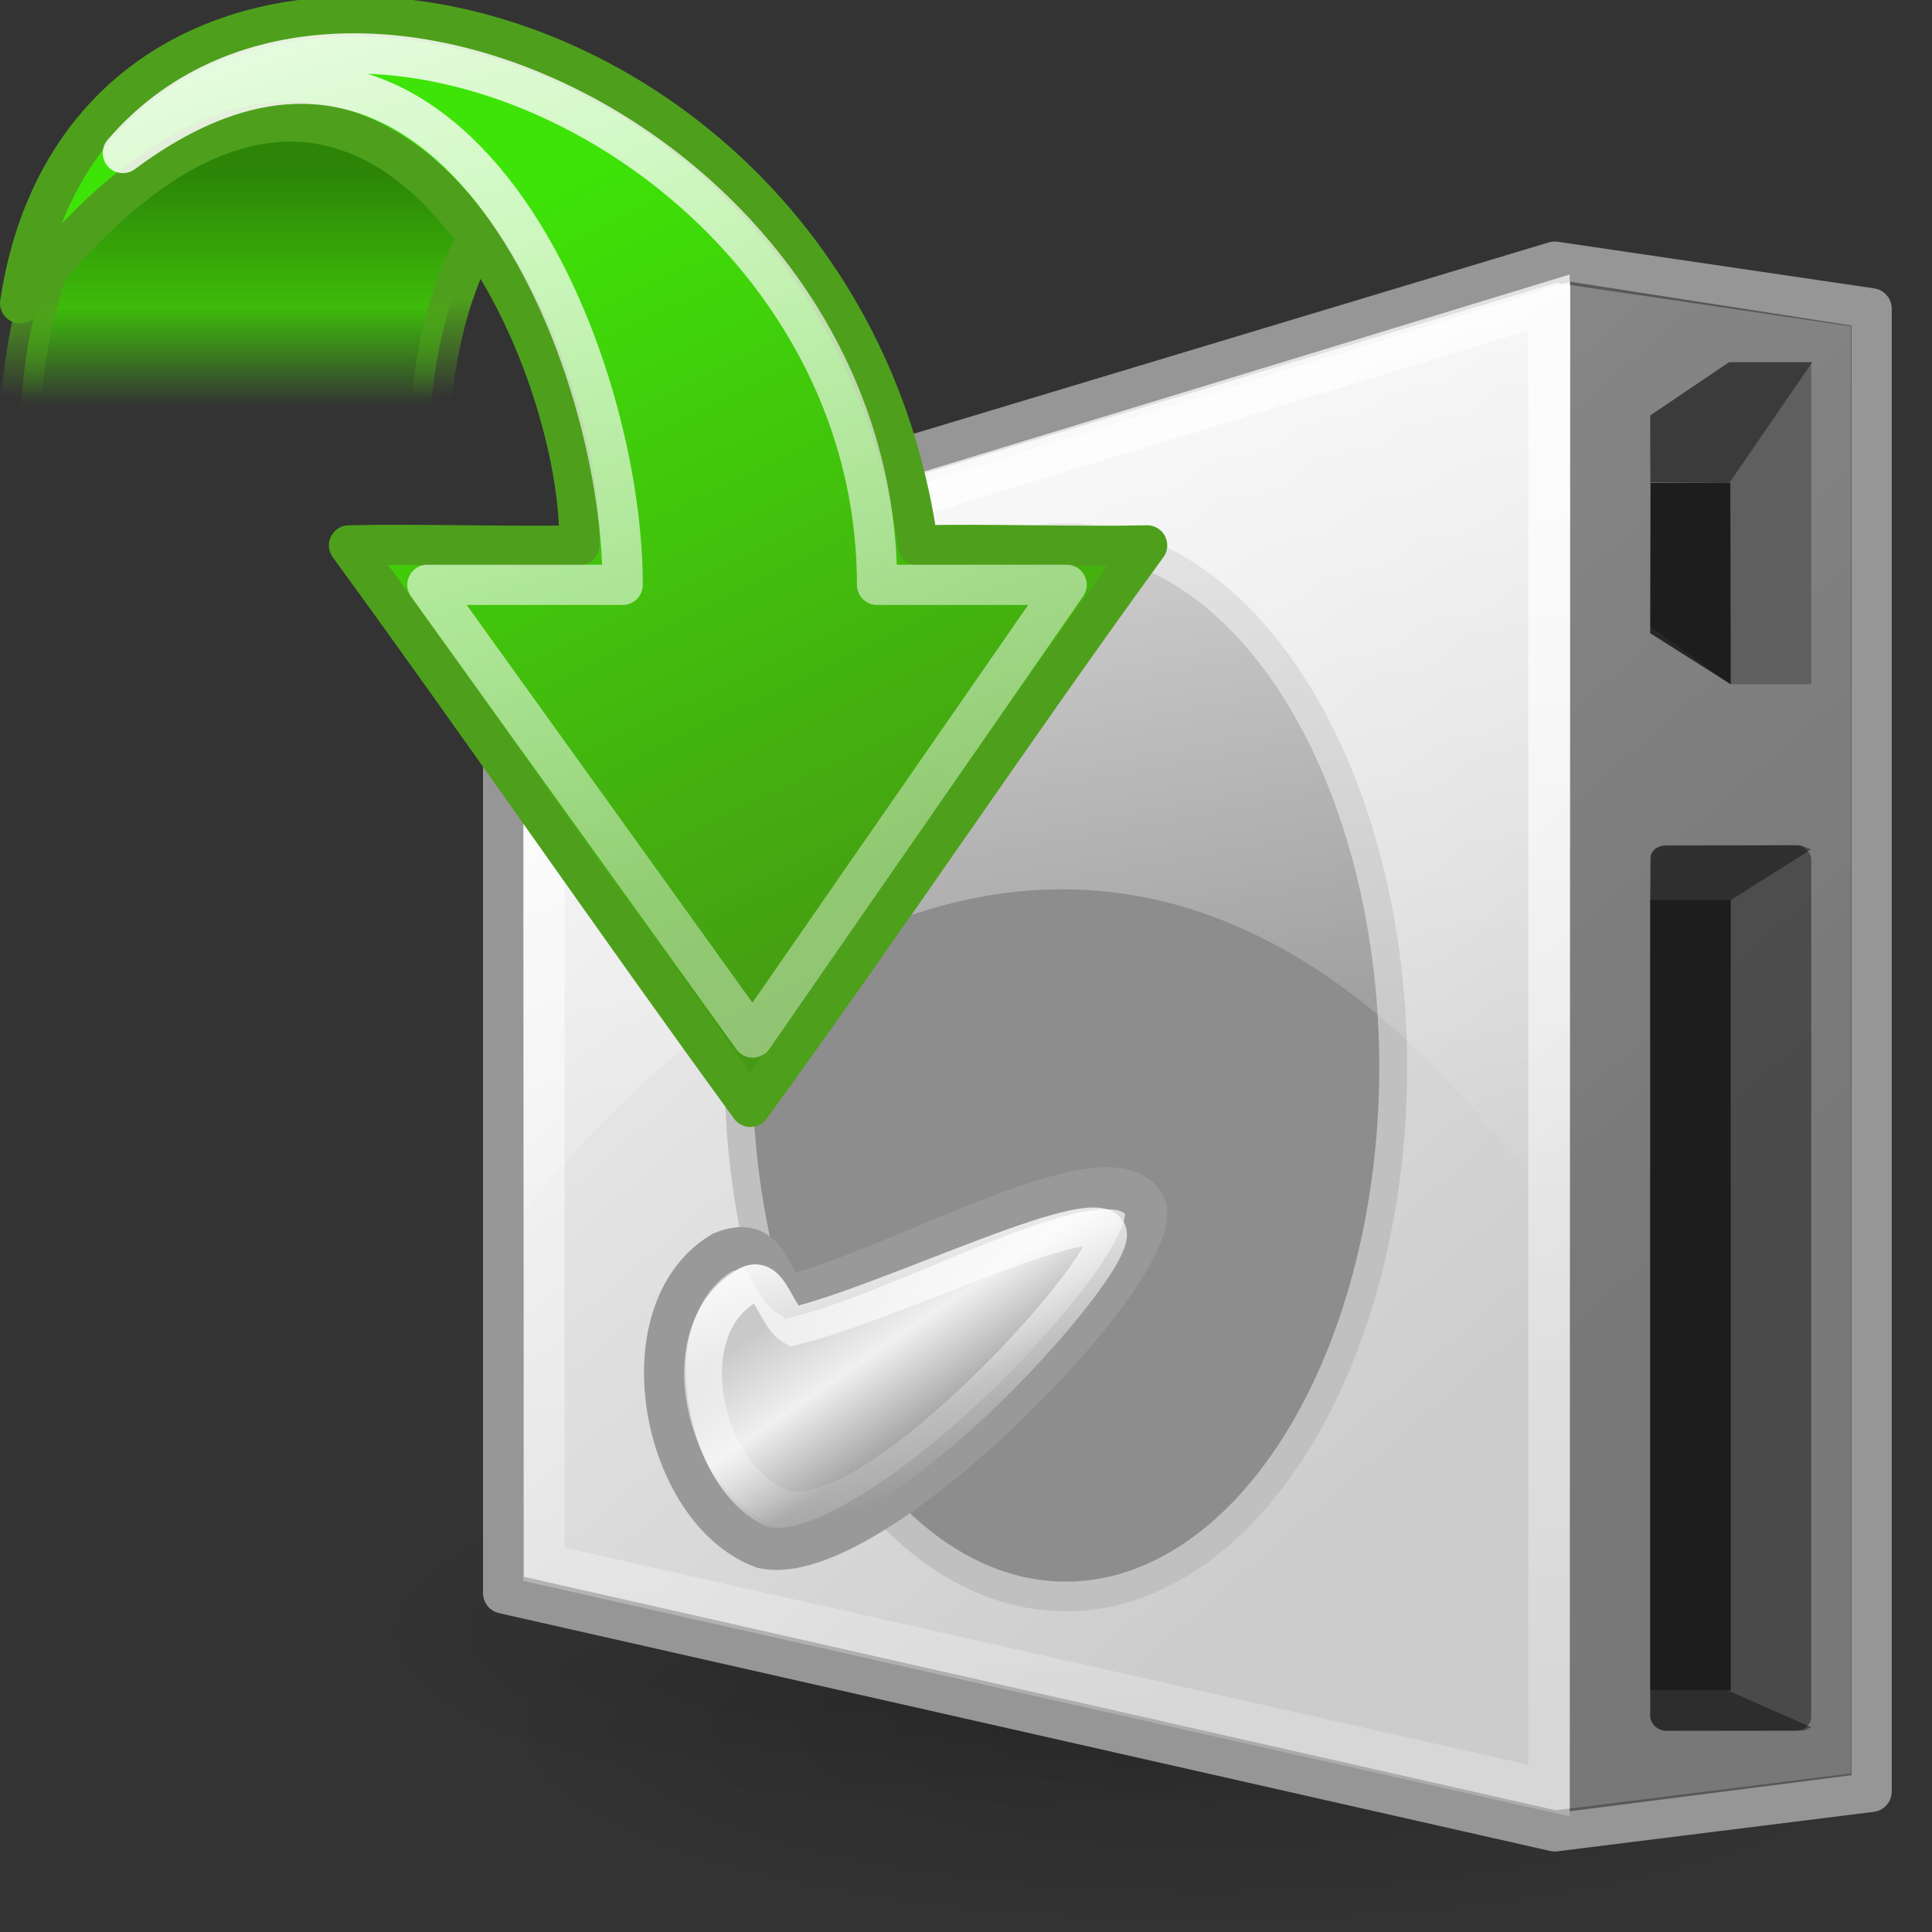
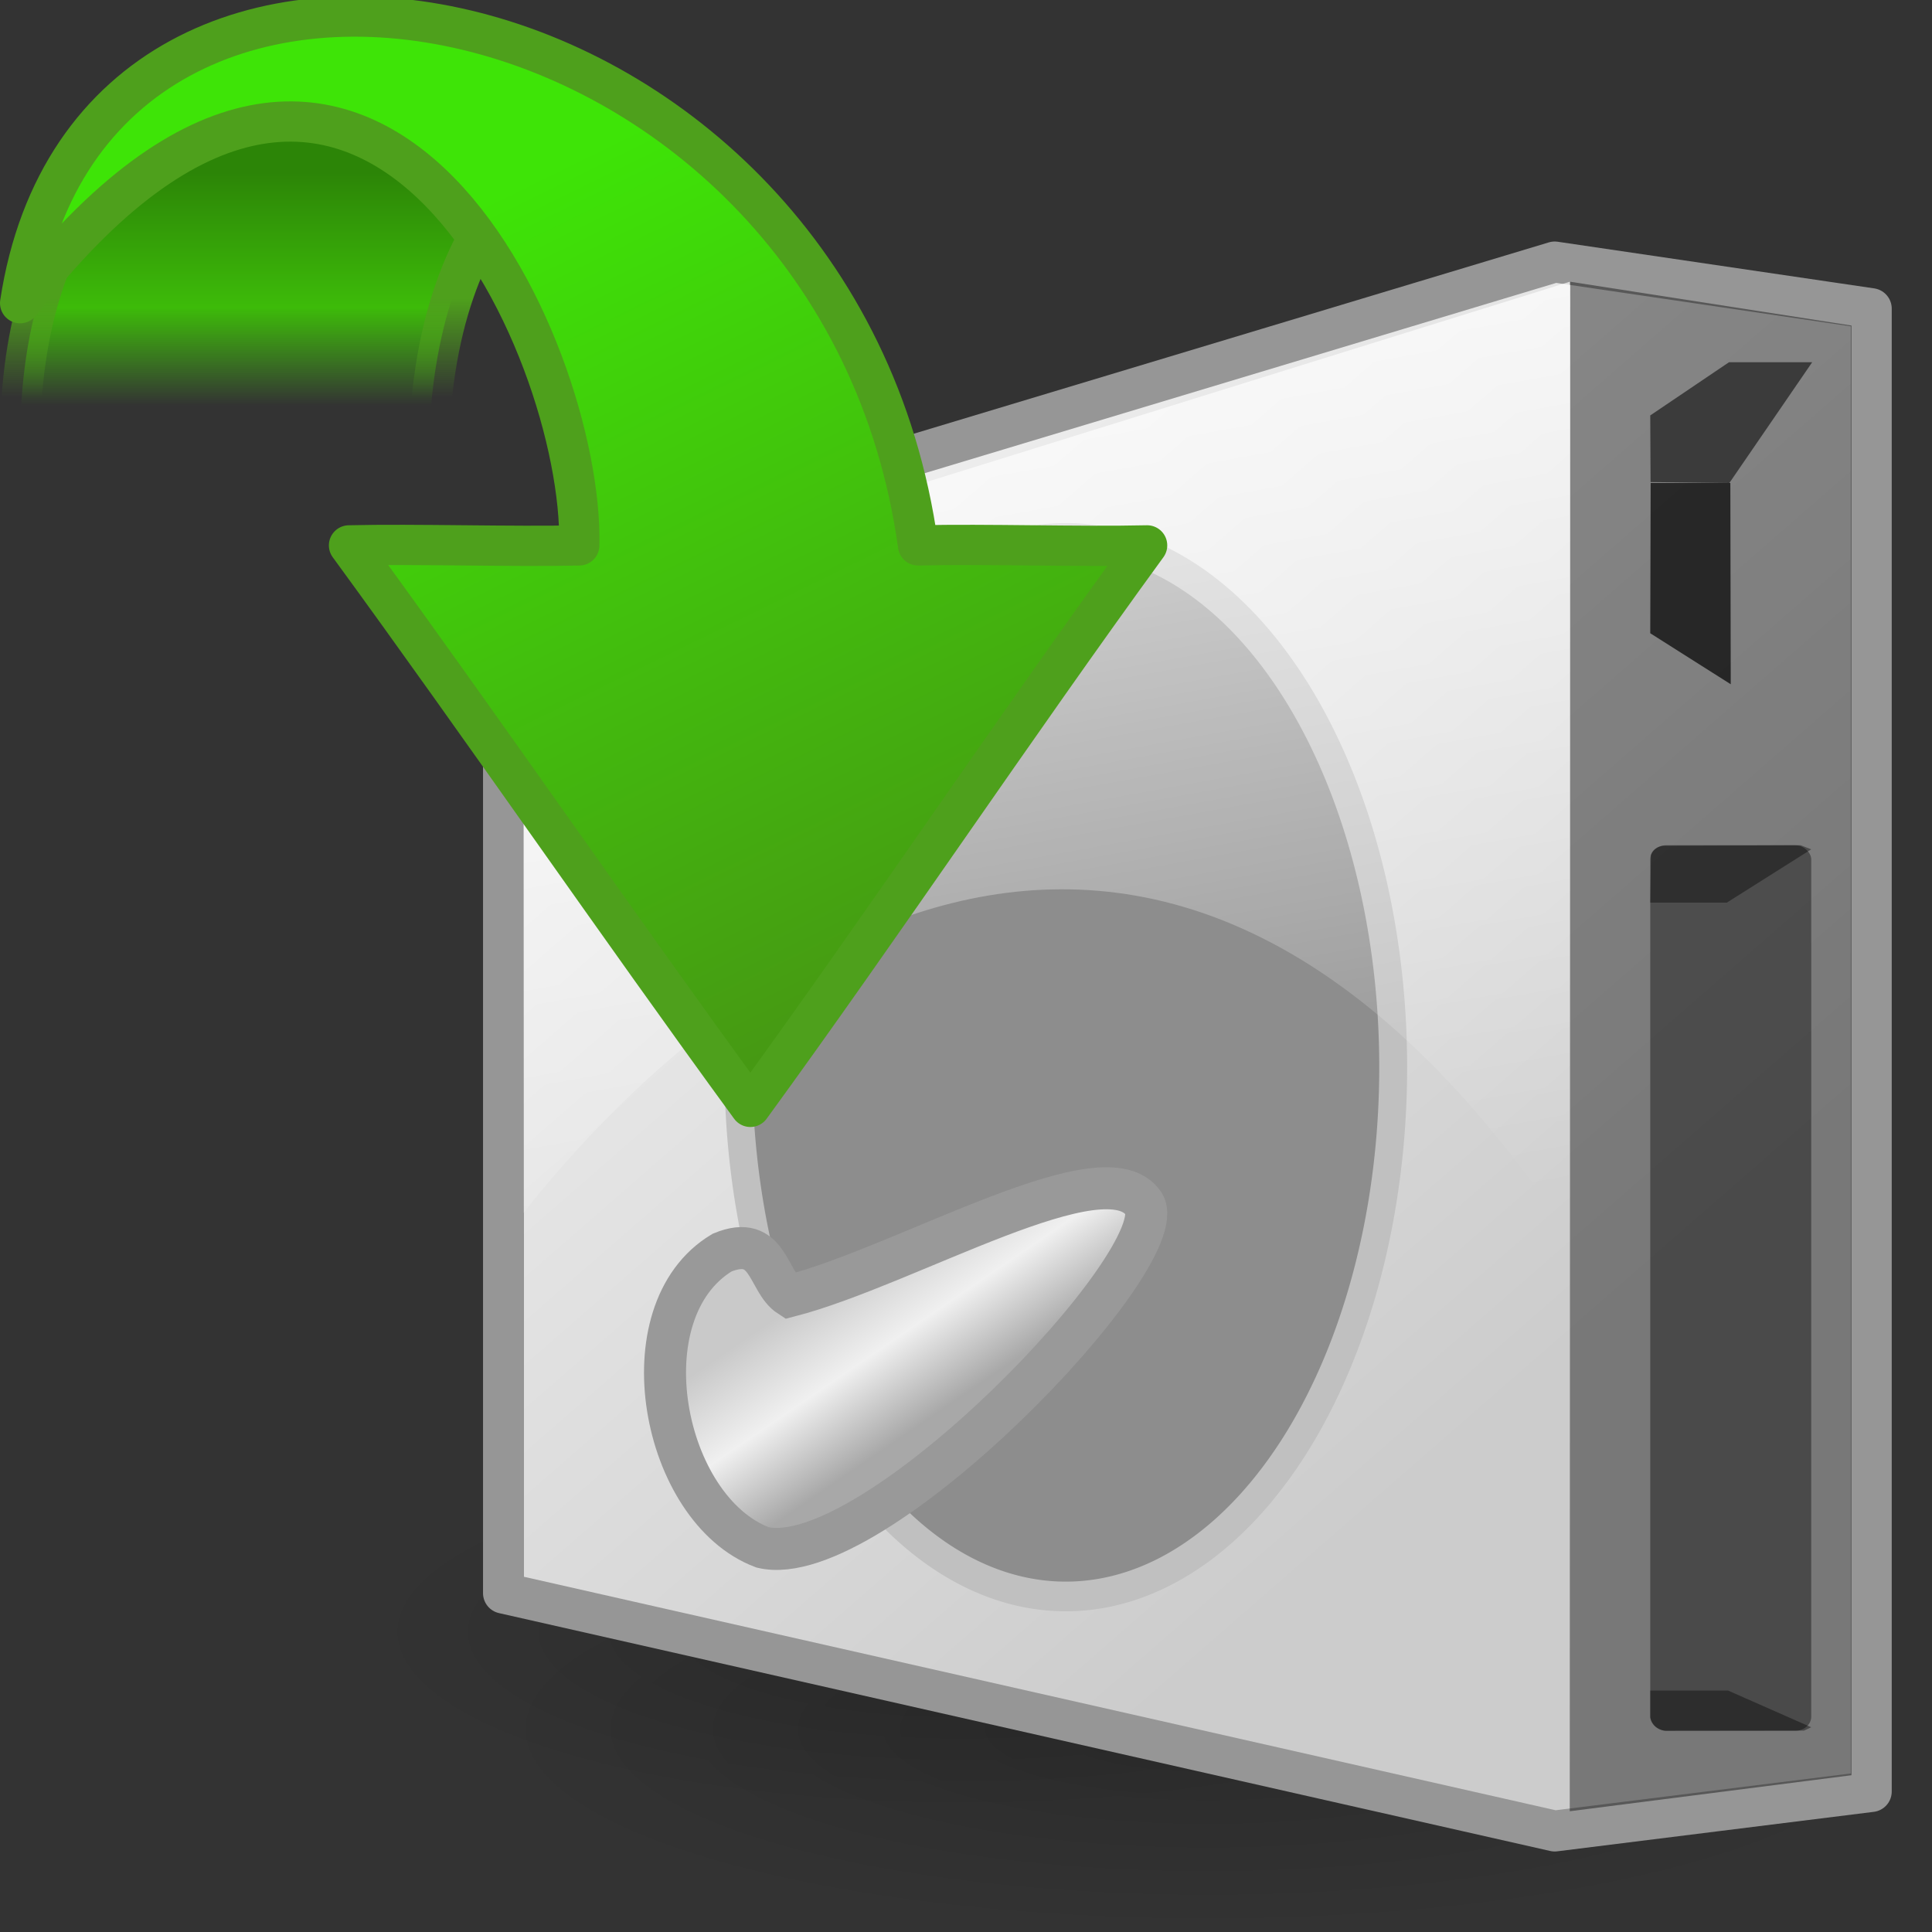
<svg xmlns="http://www.w3.org/2000/svg" xmlns:ns1="http://inkscape.sourceforge.net/DTD/sodipodi-0.dtd" xmlns:ns2="http://www.inkscape.org/namespaces/inkscape" xmlns:xlink="http://www.w3.org/1999/xlink" width="48" height="48" id="svg2" ns1:version="0.32" ns2:version="0.43+devel" ns1:docbase="/home/silvestre/Desktop/Neu/scalable/actions" ns1:docname="document-save.svg" version="1.0">
  <rect width="100%" height="100%" fill="#333333" stroke="none" />
  <defs id="defs4">
    <linearGradient id="linearGradient4251">
      <stop id="stop4253" offset="0" style="stop-color:#efefef;stop-opacity:1" />
      <stop id="stop4255" offset="1" style="stop-color:#cccccc;stop-opacity:1" />
    </linearGradient>
    <linearGradient ns2:collect="always" id="linearGradient4241">
      <stop style="stop-color:#ffffff;stop-opacity:1;" offset="0" id="stop4243" />
      <stop style="stop-color:#ffffff;stop-opacity:0;" offset="1" id="stop4245" />
    </linearGradient>
    <linearGradient ns2:collect="always" id="linearGradient4231">
      <stop style="stop-color:#ffffff;stop-opacity:1;" offset="0" id="stop4233" />
      <stop style="stop-color:#ffffff;stop-opacity:0.294" offset="1" id="stop4235" />
    </linearGradient>
    <linearGradient id="linearGradient10903">
      <stop style="stop-color:#000000;stop-opacity:0.167;" offset="0" id="stop10905" />
      <stop style="stop-color:#000000;stop-opacity:0;" offset="1" id="stop10907" />
    </linearGradient>
    <linearGradient id="linearGradient4963">
      <stop style="stop-color:#ffffff;stop-opacity:0.823;" offset="0" id="stop4965" />
      <stop style="stop-color:#ffffff;stop-opacity:0;" offset="1" id="stop4967" />
    </linearGradient>
    <linearGradient id="linearGradient4953">
      <stop style="stop-color:#c9c9c9;stop-opacity:1;" offset="0" id="stop4955" />
      <stop id="stop4249" offset="0.5" style="stop-color:#f0f0f0;stop-opacity:1;" />
      <stop style="stop-color:#a8a8a8;stop-opacity:1;" offset="1" id="stop4957" />
    </linearGradient>
    <radialGradient ns2:collect="always" xlink:href="#linearGradient10903" id="radialGradient10935" gradientUnits="userSpaceOnUse" gradientTransform="matrix(1,0,0,0.272,5.375905e-15,81.721)" cx="54.978" cy="112.267" fx="54.978" fy="112.267" r="50.028" />
    <radialGradient ns2:collect="always" xlink:href="#linearGradient10903" id="radialGradient10937" gradientUnits="userSpaceOnUse" gradientTransform="matrix(1,0,0,0.272,-2.245599e-15,81.721)" cx="54.978" cy="112.267" fx="54.978" fy="112.267" r="50.028" />
    <linearGradient ns2:collect="always" xlink:href="#linearGradient4963" id="linearGradient10983" gradientUnits="userSpaceOnUse" x1="42.745" y1="17.004" x2="52.664" y2="70.376" gradientTransform="matrix(0.496,0,0,0.483,-0.117,-2.12)" />
    <linearGradient ns2:collect="always" xlink:href="#linearGradient4953" id="linearGradient10986" gradientUnits="userSpaceOnUse" x1="41.842" y1="70.064" x2="46.392" y2="77.228" gradientTransform="matrix(0.472,0,0,0.508,1.993,-4.538)" />
    <linearGradient ns2:collect="always" xlink:href="#linearGradient4251" id="linearGradient10991" gradientUnits="userSpaceOnUse" x1="27.268" y1="40.856" x2="67.308" y2="85.727" gradientTransform="matrix(0.483,0,0,0.472,0.55,-1.733)" />
    <linearGradient ns2:collect="always" xlink:href="#linearGradient4231" id="linearGradient4237" x1="9.5" y1="35" x2="9.5" y2="113.514" gradientUnits="userSpaceOnUse" gradientTransform="matrix(0.371,0,0,0.359,9.98,2.566)" />
    <linearGradient ns2:collect="always" xlink:href="#linearGradient4241" id="linearGradient4247" x1="21.194" y1="77.51" x2="26.805" y2="98.452" gradientUnits="userSpaceOnUse" gradientTransform="matrix(0.326,0,0,0.338,12.386,4.311)" />
    <linearGradient id="linearGradient2201">
      <stop style="stop-color:#479214;stop-opacity:1" offset="0" id="stop2203" />
      <stop style="stop-color:#3ee407;stop-opacity:1" offset="1" id="stop2205" />
    </linearGradient>
    <linearGradient id="linearGradient5714" ns2:collect="always">
      <stop id="stop5716" offset="0" style="stop-color:white;stop-opacity:0.914" />
      <stop id="stop5718" offset="1" style="stop-color:white;stop-opacity:0.408" />
    </linearGradient>
    <linearGradient id="linearGradient6549">
      <stop id="stop6551" offset="0" style="stop-color:#41c20c;stop-opacity:0;" />
      <stop style="stop-color:#3dbb09;stop-opacity:1;" offset="0.421" id="stop6557" />
      <stop id="stop6553" offset="1" style="stop-color:#2c8507;stop-opacity:1" />
    </linearGradient>
    <linearGradient id="linearGradient6559" ns2:collect="always">
      <stop id="stop6561" offset="0" style="stop-color:#4ea01c;stop-opacity:1;" />
      <stop id="stop6563" offset="1" style="stop-color:#4ea01c;stop-opacity:0;" />
    </linearGradient>
    <linearGradient ns2:collect="always" xlink:href="#linearGradient5714" id="linearGradient4018" gradientUnits="userSpaceOnUse" gradientTransform="matrix(0,0.757,-0.713,0,31.135,-5.621)" x1="3.449" y1="27.568" x2="36.619" y2="17.625" />
    <linearGradient ns2:collect="always" xlink:href="#linearGradient2201" id="linearGradient4021" gradientUnits="userSpaceOnUse" gradientTransform="matrix(0,-0.471,-0.464,0,31.283,-17.107)" x1="-93.517" y1="19.254" x2="-47.05" y2="41.684" />
    <linearGradient ns2:collect="always" xlink:href="#linearGradient6549" id="linearGradient4027" gradientUnits="userSpaceOnUse" gradientTransform="matrix(0.807,0,0,0.867,-6.152,-6.406)" x1="15.125" y1="19.011" x2="15.125" y2="12.332" />
    <linearGradient ns2:collect="always" xlink:href="#linearGradient6559" id="linearGradient4029" gradientUnits="userSpaceOnUse" gradientTransform="matrix(0.778,0,0,0.729,-5.336,-5.151)" x1="21.744" y1="17.24" x2="21.744" y2="20.607" />
  </defs>
  <ns1:namedview id="base" pagecolor="#ffffff" bordercolor="#666666" borderopacity="1.0" ns2:pageopacity="0.0" ns2:pageshadow="2" ns2:zoom="1" ns2:cx="24" ns2:cy="24" ns2:document-units="px" ns2:current-layer="layer1" ns2:window-width="823" ns2:window-height="536" ns2:window-x="0" ns2:window-y="22" showguides="true" ns2:guide-bbox="true" ns2:showpageshadow="false" width="48px" height="48px" showgrid="false" showborder="false" />
  <g ns2:label="Layer 1" ns2:groupmode="layer" id="layer1">
    <path ns1:type="arc" style="opacity:1;color:black;fill:url(#radialGradient10935);fill-opacity:1;fill-rule:evenodd;stroke:none;stroke-width:0.5;stroke-linecap:round;stroke-linejoin:round;marker:none;marker-start:none;marker-mid:none;marker-end:none;stroke-miterlimit:4;stroke-dasharray:none;stroke-dashoffset:0;stroke-opacity:1;visibility:visible;display:inline;overflow:visible" id="path10911" ns1:cx="54.977551" ns1:cy="112.26688" ns1:rx="50.027805" ns1:ry="13.611806" d="M 105.005 112.267 A 50.028 13.612 0 1 1  4.95,112.267 A 50.028 13.612 0 1 1  105.005 112.267 z" transform="matrix(0.298,0,0,0.331,7.526,3.385)" />
    <path ns1:type="arc" style="opacity:1;color:black;fill:url(#radialGradient10937);fill-opacity:1;fill-rule:evenodd;stroke:none;stroke-width:0.5;stroke-linecap:round;stroke-linejoin:round;marker:none;marker-start:none;marker-mid:none;marker-end:none;stroke-miterlimit:4;stroke-dasharray:none;stroke-dashoffset:0;stroke-opacity:1;visibility:visible;display:inline;overflow:visible" id="path10901" ns1:cx="54.977551" ns1:cy="112.26688" ns1:rx="50.027805" ns1:ry="13.611806" d="M 105.005 112.267 A 50.028 13.612 0 1 1  4.95,112.267 A 50.028 13.612 0 1 1  105.005 112.267 z" transform="matrix(0.36,0,0,0.367,10.219,1.761)" />
    <path style="fill:url(#linearGradient10991);fill-opacity:1;fill-rule:evenodd;stroke:#969696;stroke-width:1.017;stroke-linecap:round;stroke-linejoin:round;stroke-miterlimit:4;stroke-dasharray:none;stroke-opacity:1" d="M 12.509,14.378 L 38.626,6.509 L 46.491,7.668 L 46.491,44.51 L 38.626,45.491 L 12.509,39.581 L 12.509,14.378 z " id="path1306" ns1:nodetypes="ccccccc" />
    <path style="fill:black;fill-opacity:0.412;fill-rule:evenodd;stroke:none;stroke-width:0.25pt;stroke-linecap:butt;stroke-linejoin:miter;stroke-opacity:1" d="M 39.014,7 L 39,45 L 46,44.105 L 46,8.088 L 39.014,7 z " id="path2761" ns1:nodetypes="ccccc" />
    <path ns1:type="arc" style="opacity:1;color:black;fill:#8d8d8d;fill-opacity:1;fill-rule:evenodd;stroke:silver;stroke-width:1.589;stroke-linecap:round;stroke-linejoin:round;marker:none;marker-start:none;marker-mid:none;marker-end:none;stroke-miterlimit:4;stroke-dasharray:none;stroke-dashoffset:0;stroke-opacity:1;visibility:visible;display:inline;overflow:visible" id="path4223" ns1:cx="48.17712" ns1:cy="57.623615" ns1:rx="18.656826" ns1:ry="28.339483" d="M 66.834 57.624 A 18.657 28.339 0 1 1  29.52,57.624 A 18.657 28.339 0 1 1  66.834 57.624 z" transform="matrix(0.436,0,0,0.464,5.474,-0.223)" />
    <path style="fill:url(#linearGradient10986);fill-opacity:1;fill-rule:evenodd;stroke:#999;stroke-width:1.044;stroke-linecap:butt;stroke-linejoin:miter;stroke-miterlimit:4;stroke-dasharray:none;stroke-opacity:1" d="M 17.941,31.12 C 15.506,32.581 16.445,37.503 18.945,38.444 C 21.689,39.097 29.186,31.24 28.424,29.919 C 27.494,28.459 22.55,31.44 19.614,32.201 C 19.056,31.84 19.112,30.64 17.941,31.12 z " id="path4225" ns1:nodetypes="ccccc" />
    <path style="fill:url(#linearGradient10983);fill-opacity:1;fill-rule:evenodd;stroke:none;stroke-width:0.25pt;stroke-linecap:butt;stroke-linejoin:miter;stroke-opacity:1" d="M 13,15.094 L 13,30.142 C 17.333,24.632 28.459,14.904 39,30.712 L 39,7 L 13,15.094 z " id="path4961" ns1:nodetypes="ccccc" />
-     <path style="fill:#5f5f5f;fill-opacity:1;fill-rule:evenodd;stroke:none;stroke-width:0.235;stroke-linecap:round;stroke-linejoin:round;stroke-miterlimit:4;stroke-dasharray:none;stroke-opacity:1" d="M 42.987,9 L 41,10.438 L 41,12.835 L 41,13.165 L 41,15.562 L 42.987,17 L 45,17 L 45,13.165 L 45,12.835 L 45,9 L 42.987,9 z " id="path4975" ns1:nodetypes="ccccccccccc" />
    <path style="fill:black;fill-opacity:0.696;fill-rule:evenodd;stroke:none;stroke-width:0.25pt;stroke-linecap:butt;stroke-linejoin:miter;stroke-opacity:1" d="M 42.99,12 L 41.01,12 L 41,15.733 L 43,17 L 42.99,12 z " id="path6437" ns1:nodetypes="ccccc" />
    <rect style="opacity:1;color:black;fill:black;fill-opacity:0.38;fill-rule:evenodd;stroke:none;stroke-width:0.273;stroke-linecap:round;stroke-linejoin:round;marker:none;marker-start:none;marker-mid:none;marker-end:none;stroke-miterlimit:4;stroke-dasharray:none;stroke-dashoffset:0;stroke-opacity:1;visibility:visible;display:inline;overflow:visible" id="rect7170" width="4" height="22" x="41" y="21" rx="0.394" ry="0.351" />
    <path style="fill:black;fill-opacity:0.388;fill-rule:evenodd;stroke:none;stroke-width:0.25pt;stroke-linecap:butt;stroke-linejoin:miter;stroke-opacity:1" d="M 42.903,22.425 L 45,21.101 L 44.738,21 L 41.363,21.013 C 41.274,21.01 41.078,21.053 41.017,21.241 L 41,22.425 L 42.903,22.425 z " id="path9405" ns1:nodetypes="ccccccc" />
    <path style="fill:black;fill-opacity:0.388;fill-rule:evenodd;stroke:none;stroke-width:0.25pt;stroke-linecap:butt;stroke-linejoin:miter;stroke-opacity:1" d="M 42.93,42 L 45,42.913 L 44.822,42.996 L 41.361,43 C 41.268,42.985 41.052,42.928 41,42.668 L 41,42 L 42.93,42 z " id="path9409" ns1:nodetypes="ccccccc" />
    <path style="fill:#3b3b3b;fill-opacity:1;fill-rule:evenodd;stroke:none;stroke-width:0.25pt;stroke-linecap:butt;stroke-linejoin:miter;stroke-opacity:1" d="M 42.965,12 L 45.023,9 L 42.956,9 L 41,10.321 L 41.008,11.977 L 42.965,12 z " id="path9411" ns1:nodetypes="cccccc" />
-     <rect style="opacity:1;color:black;fill:#1d1d1d;fill-opacity:1;fill-rule:evenodd;stroke:none;stroke-width:0.5;stroke-linecap:round;stroke-linejoin:round;marker:none;marker-start:none;marker-mid:none;marker-end:none;stroke-miterlimit:4;stroke-dasharray:none;stroke-dashoffset:0;stroke-opacity:1;visibility:visible;display:inline;overflow:visible" id="rect9415" width="2" height="19.638" x="41" y="22.362" />
-     <path style="fill:none;fill-opacity:1;fill-rule:evenodd;stroke:url(#linearGradient4237);stroke-width:1.029;stroke-linecap:butt;stroke-linejoin:miter;stroke-miterlimit:4;stroke-dasharray:none;stroke-opacity:0.712" d="M 13.515,38.865 L 13.515,15.134 L 38.485,7.515 L 38.485,44.485 L 13.515,38.865 z " id="path3356" />
-     <path style="fill:none;fill-opacity:1;fill-rule:evenodd;stroke:url(#linearGradient4247);stroke-width:0.936;stroke-linecap:butt;stroke-linejoin:miter;stroke-miterlimit:4;stroke-dasharray:none;stroke-opacity:1" d="M 18.592,31.927 C 16.614,33.029 17.458,36.786 19.489,37.495 C 21.823,38.091 27.89,31.256 27.515,30.598 C 27.113,29.875 22.092,32.38 19.706,32.954 C 19.253,32.682 19.135,31.649 18.592,31.927 z " id="path4239" ns1:nodetypes="ccccc" />
    <path style="fill:url(#linearGradient4027);fill-opacity:1;fill-rule:evenodd;stroke:url(#linearGradient4029);stroke-width:1px;stroke-linecap:butt;stroke-linejoin:miter;stroke-opacity:1" d="M 0.508,11.5 L 10.65,11.5 C 10.65,4.701 14.541,2.473 16.5,3.637 C 12.208,0.321 0.155,-0.514 0.508,11.5 z " id="path5674" ns1:nodetypes="cccc" />
    <path style="fill:url(#linearGradient4021);fill-opacity:1;fill-rule:evenodd;stroke:#4ea01c;stroke-width:1;stroke-linecap:round;stroke-linejoin:round;stroke-miterlimit:4;stroke-dasharray:none;stroke-opacity:1" d="M 18.643,27.5 C 21.929,22.988 25.214,18.061 28.5,13.55 C 26.761,13.589 24.548,13.51 22.809,13.55 C 20.837,-0.652 2.309,-4.38 0.5,7.532 C 9.072,-3.545 14.508,8.646 14.392,13.55 C 12.769,13.589 10.294,13.51 8.671,13.55 C 11.995,18.101 15.319,22.949 18.643,27.5 z " id="path1381" ns1:nodetypes="ccccccc" />
-     <path style="fill:none;fill-opacity:1;fill-rule:evenodd;stroke:url(#linearGradient4018);stroke-width:1;stroke-linecap:round;stroke-linejoin:round;stroke-miterlimit:4;stroke-dasharray:none;stroke-opacity:1" d="M 18.701,25.777 L 26.5,14.53 L 21.79,14.53 C 21.79,3.872 8.393,-2.445 3.053,3.801 C 10.971,-2.099 15.47,8.591 15.47,14.53 L 10.619,14.53 L 18.701,25.777 z " id="path4839" ns1:nodetypes="ccccccc" />
  </g>
</svg>